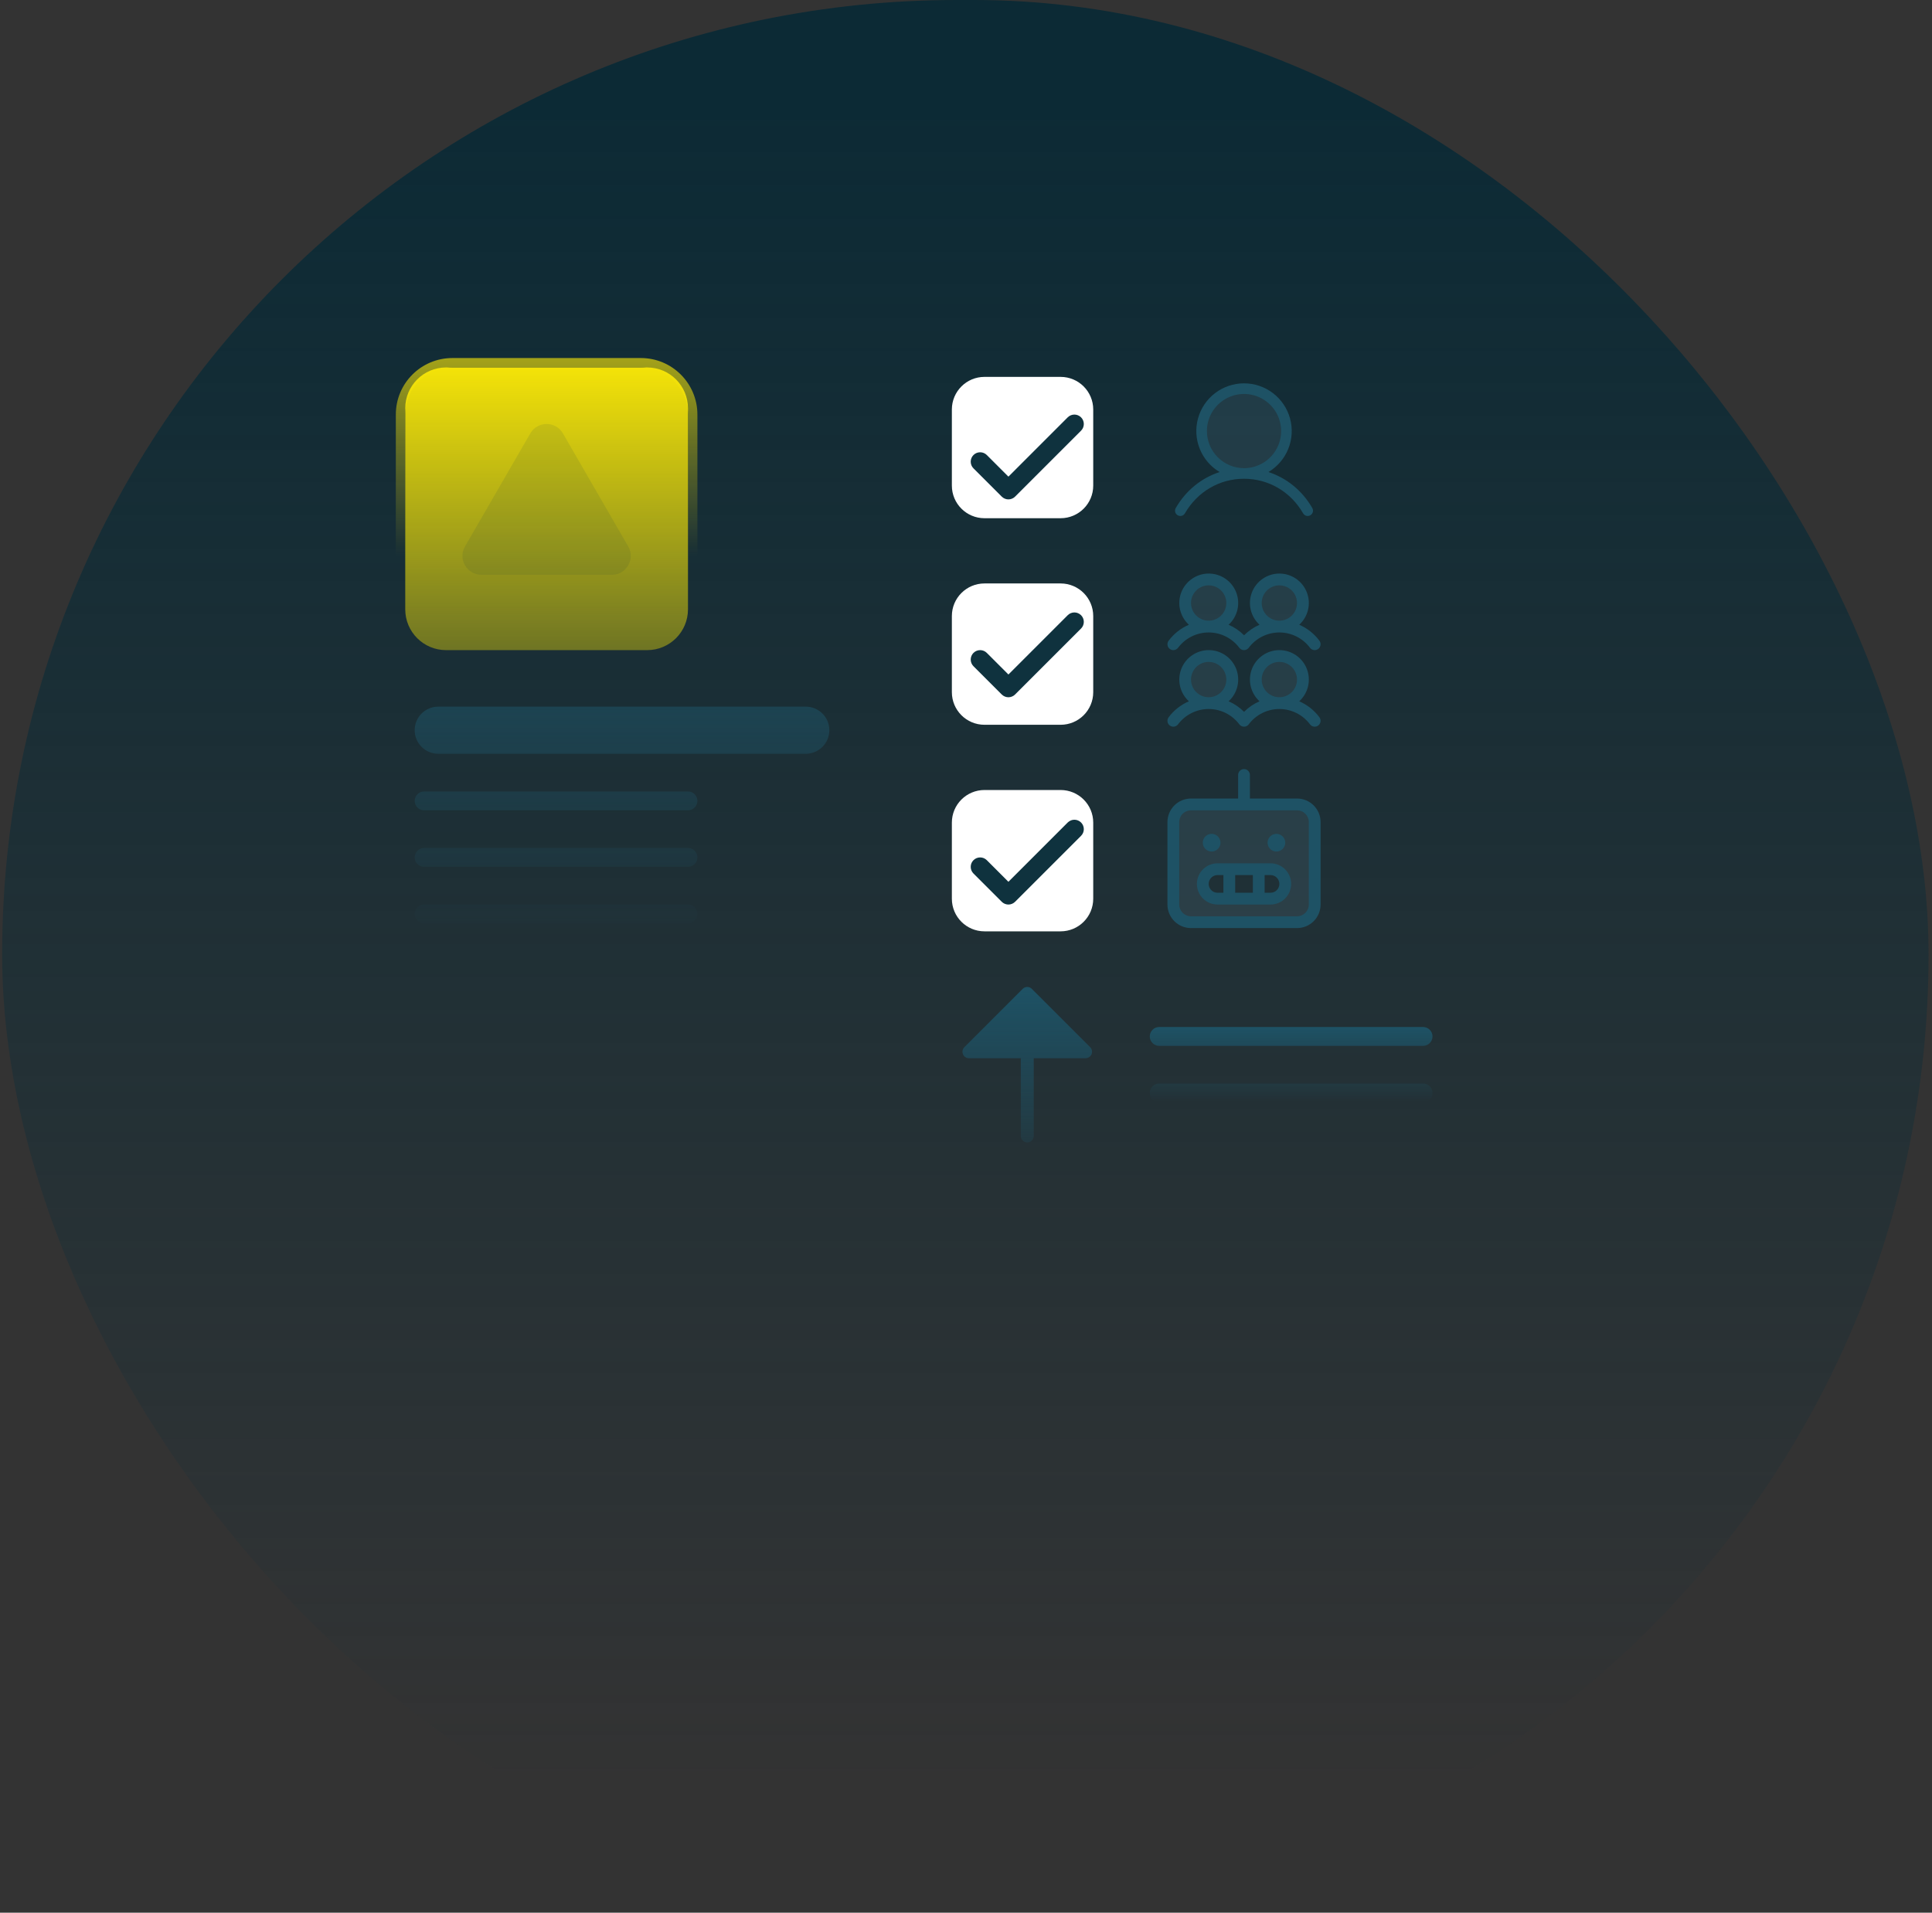
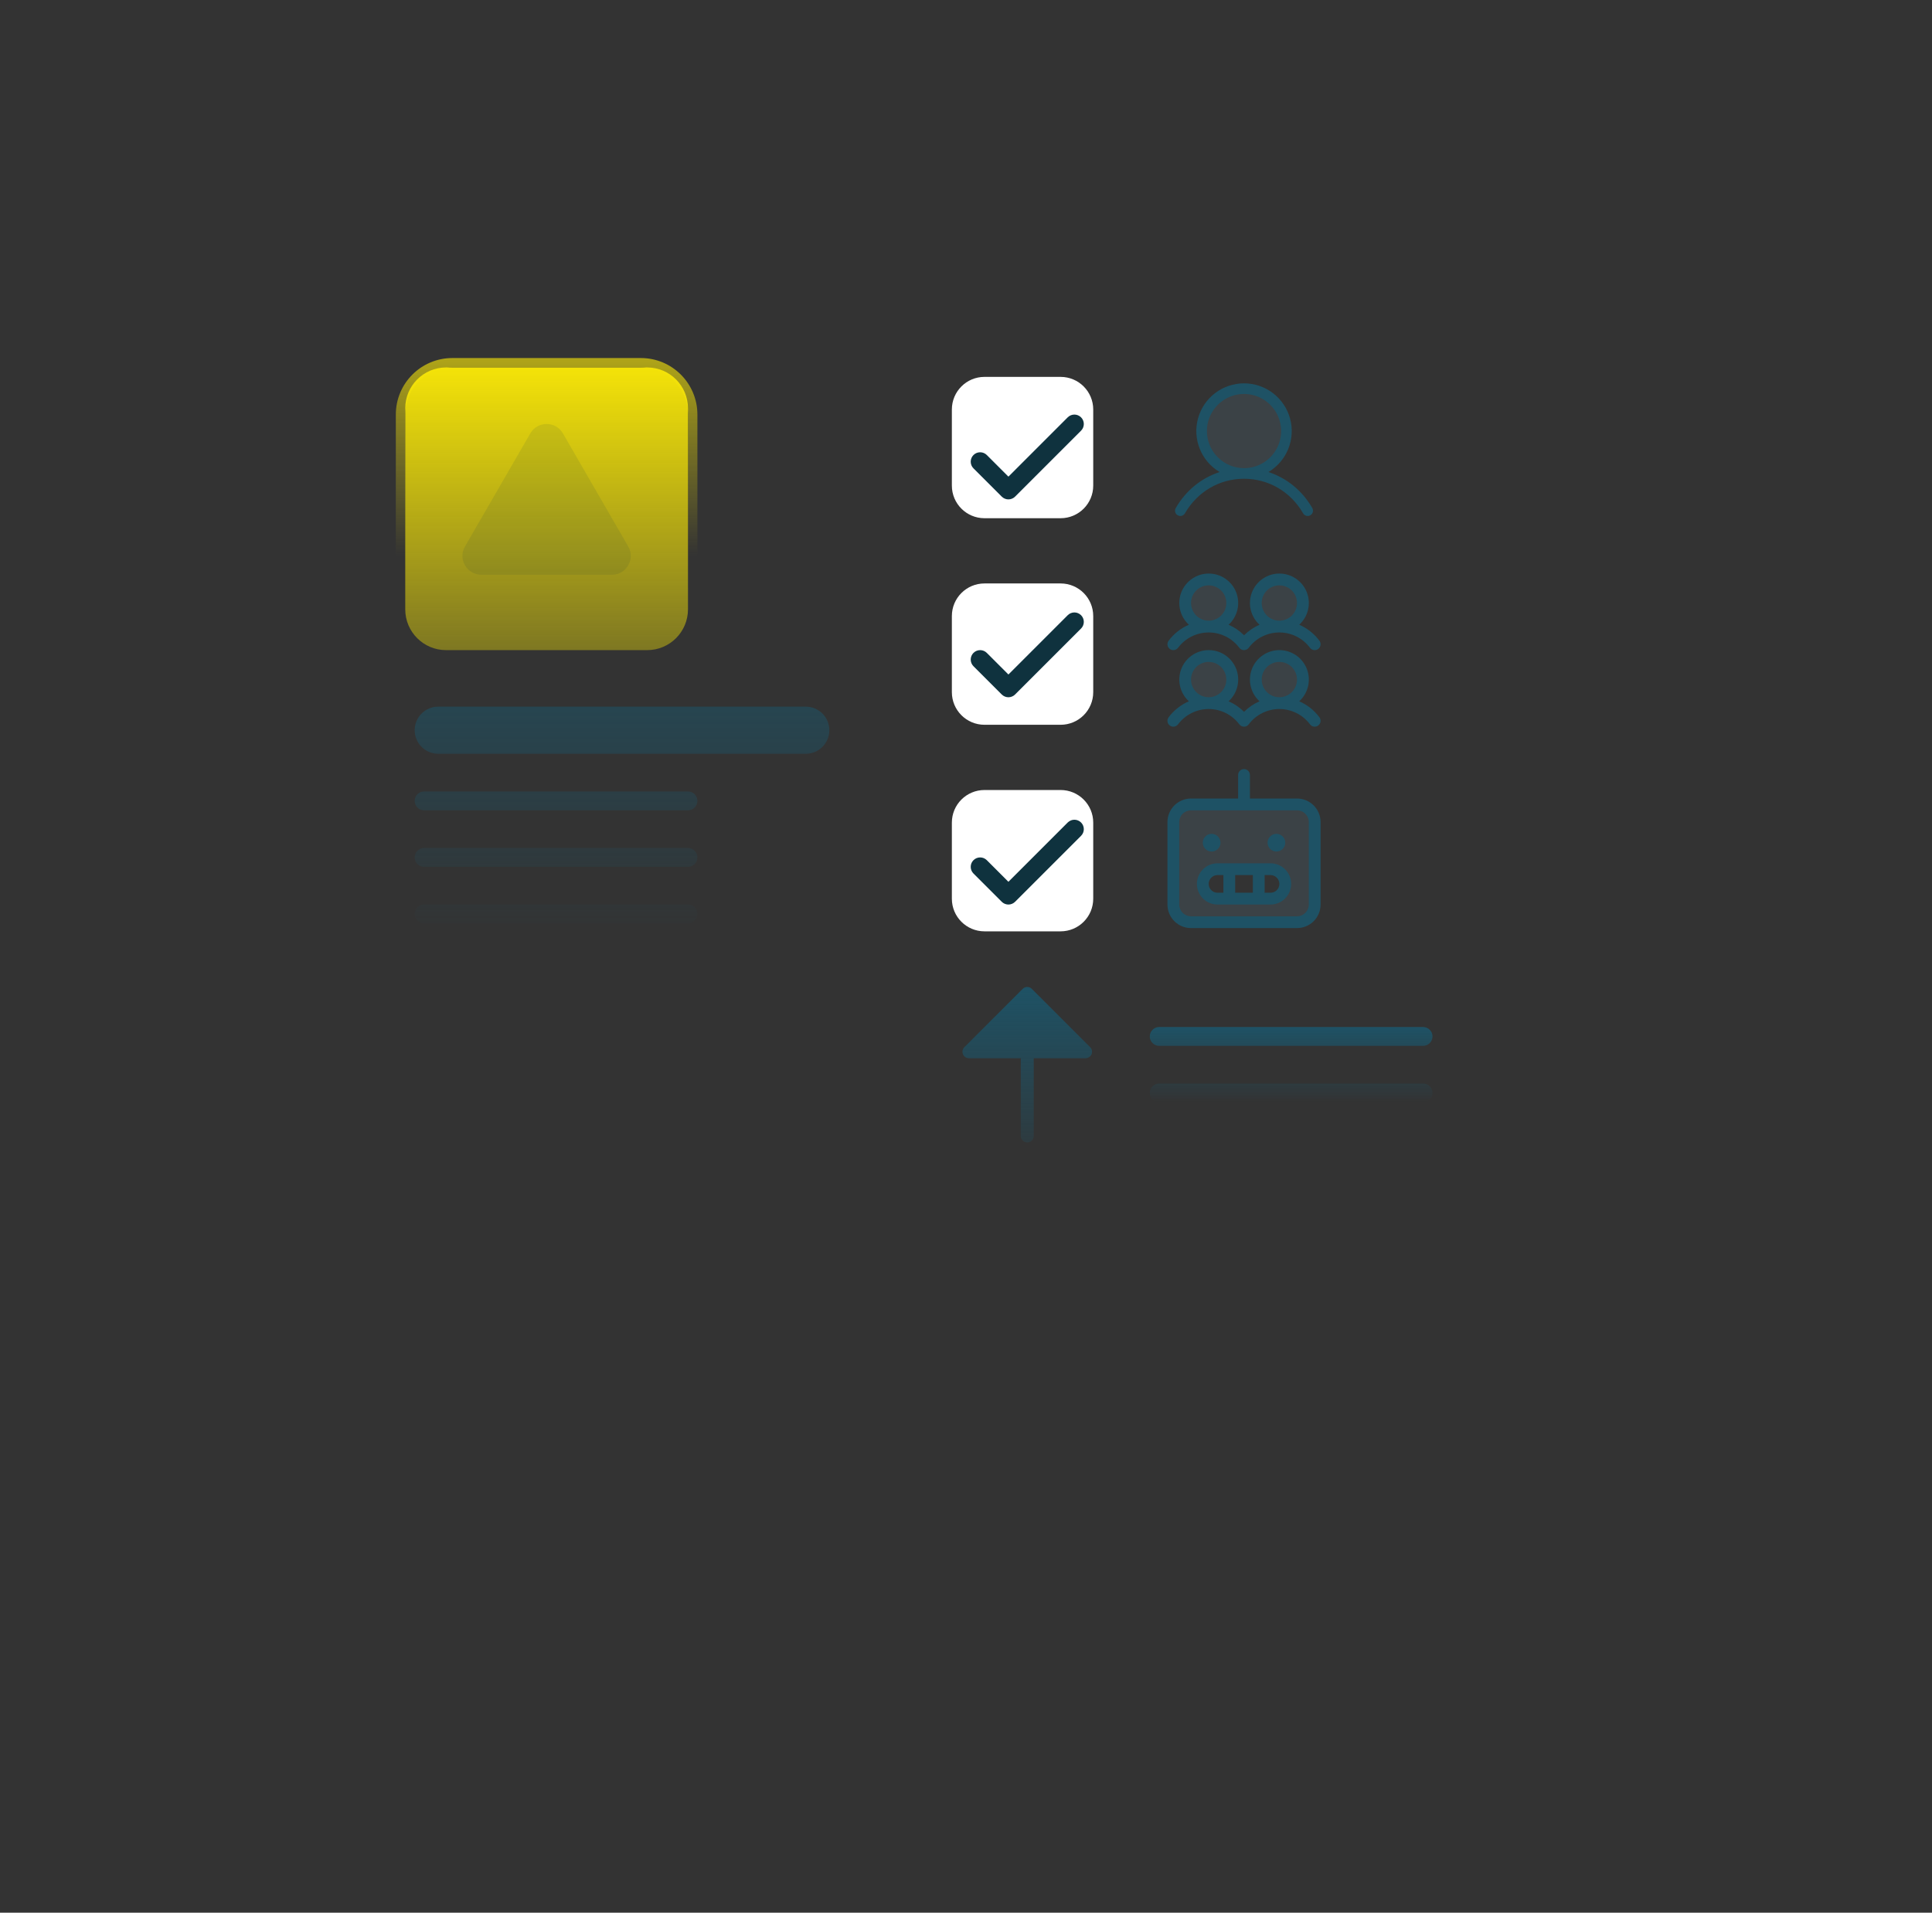
<svg xmlns="http://www.w3.org/2000/svg" width="205" height="203" viewBox="0 0 205 203" fill="none">
  <rect x="0" y="0" width="205" height="203" fill="#333333" stroke="none" />
-   <rect x="0.228" width="204.408" height="202.583" rx="101.292" fill="url(#paint0_linear_2792_5056)" />
  <path d="M115.823 111.888C115.771 112.013 115.683 112.121 115.569 112.196C115.456 112.272 115.324 112.312 115.188 112.312H109.688V120.562C109.688 120.744 109.615 120.919 109.486 121.048C109.357 121.177 109.182 121.25 109 121.25C108.818 121.25 108.643 121.177 108.514 121.048C108.385 120.919 108.313 120.744 108.313 120.562V112.312H102.813C102.676 112.312 102.543 112.272 102.43 112.196C102.317 112.121 102.229 112.013 102.177 111.888C102.125 111.762 102.111 111.624 102.138 111.49C102.164 111.357 102.23 111.234 102.326 111.138L108.514 104.951C108.577 104.887 108.653 104.836 108.737 104.801C108.82 104.767 108.91 104.749 109 104.749C109.09 104.749 109.18 104.767 109.263 104.801C109.347 104.836 109.423 104.887 109.486 104.951L115.674 111.138C115.77 111.234 115.836 111.357 115.862 111.49C115.888 111.624 115.875 111.762 115.823 111.888Z" fill="url(#paint1_linear_2792_5056)" />
  <path d="M43 43.328C43 40.938 44.938 39 47.328 39H68.672C71.062 39 73 40.938 73 43.328V64.672C73 67.062 71.062 69 68.672 69H47.328C44.938 69 43 67.062 43 64.672V43.328Z" fill="url(#paint2_linear_2792_5056)" />
  <path opacity="0.1" d="M56.268 46C57.038 44.667 58.962 44.667 59.732 46L66.66 58C67.43 59.333 66.468 61 64.928 61H51.072C49.532 61 48.57 59.333 49.34 58L56.268 46Z" fill="#0F323E" />
  <path d="M44 77.5C44 76.119 45.119 75 46.5 75H85.5C86.881 75 88 76.119 88 77.5C88 78.881 86.881 80 85.5 80H46.5C45.119 80 44 78.881 44 77.5Z" fill="url(#paint3_linear_2792_5056)" />
  <path d="M44 85C44 84.448 44.448 84 45 84H73C73.552 84 74 84.448 74 85C74 85.552 73.552 86 73 86H45C44.448 86 44 85.552 44 85Z" fill="url(#paint4_linear_2792_5056)" />
  <path d="M44 91C44 90.448 44.448 90 45 90H73C73.552 90 74 90.448 74 91C74 91.552 73.552 92 73 92H45C44.448 92 44 91.552 44 91Z" fill="url(#paint5_linear_2792_5056)" />
  <path d="M44 97C44 96.448 44.448 96 45 96H73C73.552 96 74 96.448 74 97C74 97.552 73.552 98 73 98H45C44.448 98 44 97.552 44 97Z" fill="url(#paint6_linear_2792_5056)" />
  <path d="M44 103C44 102.448 44.448 102 45 102H73C73.552 102 74 102.448 74 103C74 103.552 73.552 104 73 104H45C44.448 104 44 103.552 44 103Z" fill="url(#paint7_linear_2792_5056)" />
  <path d="M122 110C122 109.448 122.448 109 123 109H151C151.552 109 152 109.448 152 110C152 110.552 151.552 111 151 111H123C122.448 111 122 110.552 122 110Z" fill="url(#paint8_linear_2792_5056)" />
  <path d="M122 116C122 115.448 122.448 115 123 115H151C151.552 115 152 115.448 152 116C152 116.552 151.552 117 151 117H123C122.448 117 122 116.552 122 116Z" fill="url(#paint9_linear_2792_5056)" />
  <path d="M48 38.5H68C71.038 38.5 73.5 40.962 73.5 44V64C73.5 67.038 71.038 69.5 68 69.5H48C44.962 69.5 42.5 67.038 42.5 64V44C42.5 40.962 44.962 38.5 48 38.5Z" stroke="url(#paint10_linear_2792_5056)" />
  <path d="M101 43.462C101 41.55 102.55 40 104.462 40H112.538C114.45 40 116 41.55 116 43.462V51.538C116 53.45 114.45 55 112.538 55H104.462C102.55 55 101 53.45 101 51.538V43.462Z" fill="white" />
  <path d="M114.708 44.293C114.801 44.386 114.875 44.496 114.925 44.618C114.975 44.739 115.001 44.869 115.001 45.001C115.001 45.132 114.975 45.262 114.925 45.384C114.875 45.505 114.801 45.615 114.708 45.708L107.708 52.708C107.615 52.801 107.505 52.875 107.383 52.925C107.262 52.976 107.132 53.002 107.001 53.002C106.869 53.002 106.739 52.976 106.618 52.925C106.496 52.875 106.386 52.801 106.293 52.708L103.293 49.708C103.105 49.521 103 49.266 103 49.001C103 48.735 103.105 48.481 103.293 48.293C103.481 48.106 103.735 48 104.001 48C104.266 48 104.52 48.106 104.708 48.293L107.001 50.587L113.293 44.293C113.386 44.2 113.496 44.127 113.618 44.076C113.739 44.026 113.869 44 114.001 44C114.132 44 114.262 44.026 114.383 44.076C114.505 44.127 114.615 44.2 114.708 44.293Z" fill="#0F323E" />
  <path d="M101 65.384C101 63.473 102.55 61.923 104.462 61.923H112.538C114.45 61.923 116 63.473 116 65.384V73.461C116 75.373 114.45 76.923 112.538 76.923H104.462C102.55 76.923 101 75.373 101 73.461V65.384Z" fill="white" />
  <path d="M114.708 65.293C114.801 65.386 114.875 65.496 114.925 65.618C114.975 65.739 115.001 65.869 115.001 66.001C115.001 66.132 114.975 66.262 114.925 66.384C114.875 66.505 114.801 66.615 114.708 66.708L107.708 73.708C107.615 73.801 107.505 73.875 107.383 73.925C107.262 73.976 107.132 74.002 107.001 74.002C106.869 74.002 106.739 73.976 106.618 73.925C106.496 73.875 106.386 73.801 106.293 73.708L103.293 70.708C103.105 70.521 103 70.266 103 70.001C103 69.735 103.105 69.481 103.293 69.293C103.481 69.106 103.735 69 104.001 69C104.266 69 104.52 69.106 104.708 69.293L107.001 71.587L113.293 65.293C113.386 65.2 113.496 65.127 113.618 65.076C113.739 65.026 113.869 65 114.001 65C114.132 65 114.262 65.026 114.383 65.076C114.505 65.127 114.615 65.2 114.708 65.293Z" fill="#0F323E" />
  <path d="M101 87.307C101 85.395 102.55 83.846 104.462 83.846H112.538C114.45 83.846 116 85.395 116 87.307V95.384C116 97.296 114.45 98.846 112.538 98.846H104.462C102.55 98.846 101 97.296 101 95.384V87.307Z" fill="white" />
  <path d="M114.708 87.293C114.801 87.386 114.875 87.496 114.925 87.618C114.975 87.739 115.001 87.869 115.001 88.001C115.001 88.132 114.975 88.262 114.925 88.384C114.875 88.505 114.801 88.615 114.708 88.708L107.708 95.708C107.615 95.801 107.505 95.875 107.383 95.925C107.262 95.976 107.132 96.002 107.001 96.002C106.869 96.002 106.739 95.976 106.618 95.925C106.496 95.875 106.386 95.801 106.293 95.708L103.293 92.708C103.105 92.521 103 92.266 103 92.001C103 91.735 103.105 91.481 103.293 91.293C103.481 91.106 103.735 91 104.001 91C104.266 91 104.52 91.106 104.708 91.293L107.001 93.587L113.293 87.293C113.386 87.2 113.496 87.127 113.618 87.076C113.739 87.026 113.869 87 114.001 87C114.132 87 114.262 87.026 114.383 87.076C114.505 87.127 114.615 87.2 114.708 87.293Z" fill="#0F323E" />
  <path opacity="0.2" d="M136.5 45.75C136.5 46.64 136.236 47.51 135.742 48.25C135.247 48.99 134.544 49.567 133.722 49.907C132.9 50.248 131.995 50.337 131.122 50.163C130.249 49.99 129.447 49.561 128.818 48.932C128.189 48.303 127.76 47.501 127.586 46.628C127.413 45.755 127.502 44.85 127.843 44.028C128.183 43.206 128.76 42.503 129.5 42.008C130.24 41.514 131.11 41.25 132 41.25C133.193 41.25 134.338 41.724 135.182 42.568C136.026 43.412 136.5 44.556 136.5 45.75Z" fill="#5E8092" />
  <path d="M139.237 53.906C138.166 52.055 136.516 50.727 134.59 50.098C135.542 49.531 136.283 48.667 136.697 47.638C137.111 46.61 137.175 45.474 136.881 44.405C136.587 43.336 135.95 42.393 135.069 41.721C134.187 41.05 133.109 40.685 132 40.685C130.892 40.685 129.814 41.05 128.932 41.721C128.05 42.393 127.413 43.336 127.119 44.405C126.825 45.474 126.89 46.61 127.304 47.638C127.718 48.667 128.458 49.531 129.411 50.098C127.485 50.727 125.835 52.054 124.764 53.906C124.724 53.97 124.698 54.041 124.687 54.116C124.676 54.19 124.679 54.266 124.698 54.339C124.716 54.411 124.749 54.48 124.795 54.54C124.84 54.6 124.897 54.65 124.962 54.687C125.027 54.725 125.099 54.749 125.173 54.758C125.248 54.768 125.323 54.762 125.396 54.742C125.468 54.721 125.536 54.687 125.594 54.64C125.653 54.593 125.702 54.535 125.737 54.469C127.062 52.179 129.404 50.812 132 50.812C134.597 50.812 136.938 52.179 138.263 54.469C138.299 54.535 138.348 54.593 138.406 54.64C138.465 54.687 138.532 54.721 138.605 54.742C138.677 54.762 138.753 54.768 138.827 54.758C138.902 54.749 138.974 54.725 139.039 54.687C139.104 54.65 139.161 54.6 139.206 54.54C139.251 54.48 139.284 54.411 139.303 54.339C139.321 54.266 139.325 54.19 139.313 54.116C139.302 54.041 139.276 53.97 139.237 53.906ZM128.063 45.75C128.063 44.971 128.294 44.21 128.726 43.562C129.159 42.915 129.774 42.41 130.493 42.112C131.213 41.814 132.005 41.736 132.768 41.888C133.532 42.04 134.234 42.415 134.784 42.966C135.335 43.516 135.71 44.218 135.862 44.982C136.014 45.746 135.936 46.537 135.638 47.257C135.34 47.976 134.835 48.591 134.188 49.024C133.54 49.456 132.779 49.688 132 49.688C130.956 49.686 129.955 49.271 129.217 48.533C128.479 47.795 128.064 46.794 128.063 45.75Z" fill="#1E5265" />
  <path opacity="0.2" d="M130.75 72.125C130.75 72.62 130.603 73.103 130.329 73.514C130.054 73.925 129.664 74.246 129.207 74.435C128.75 74.624 128.247 74.673 127.762 74.577C127.277 74.481 126.832 74.242 126.482 73.893C126.133 73.543 125.895 73.098 125.798 72.613C125.702 72.128 125.751 71.625 125.94 71.168C126.13 70.712 126.45 70.321 126.861 70.046C127.272 69.772 127.756 69.625 128.25 69.625C128.913 69.625 129.549 69.888 130.018 70.357C130.487 70.826 130.75 71.462 130.75 72.125ZM128.25 61.5C127.756 61.5 127.272 61.647 126.861 61.921C126.45 62.196 126.13 62.587 125.94 63.043C125.751 63.5 125.702 64.003 125.798 64.488C125.895 64.973 126.133 65.418 126.482 65.768C126.832 66.117 127.277 66.356 127.762 66.452C128.247 66.548 128.75 66.499 129.207 66.31C129.664 66.121 130.054 65.8 130.329 65.389C130.603 64.978 130.75 64.495 130.75 64C130.75 63.337 130.487 62.701 130.018 62.232C129.549 61.763 128.913 61.5 128.25 61.5ZM135.75 69.625C135.256 69.625 134.772 69.772 134.361 70.046C133.95 70.321 133.63 70.712 133.44 71.168C133.251 71.625 133.202 72.128 133.298 72.613C133.395 73.098 133.633 73.543 133.982 73.893C134.332 74.242 134.777 74.481 135.262 74.577C135.747 74.673 136.25 74.624 136.707 74.435C137.164 74.246 137.554 73.925 137.829 73.514C138.103 73.103 138.25 72.62 138.25 72.125C138.25 71.462 137.987 70.826 137.518 70.357C137.049 69.888 136.413 69.625 135.75 69.625ZM135.75 66.5C136.244 66.5 136.728 66.353 137.139 66.079C137.55 65.804 137.87 65.413 138.06 64.957C138.249 64.5 138.298 63.997 138.202 63.512C138.106 63.027 137.867 62.582 137.518 62.232C137.168 61.883 136.723 61.645 136.238 61.548C135.753 61.452 135.25 61.501 134.793 61.69C134.336 61.88 133.946 62.2 133.671 62.611C133.397 63.022 133.25 63.505 133.25 64C133.25 64.663 133.513 65.299 133.982 65.768C134.451 66.237 135.087 66.5 135.75 66.5Z" fill="#5E8092" />
  <path d="M124.125 68.875C124.191 68.925 124.265 68.96 124.345 68.981C124.424 69.001 124.507 69.006 124.588 68.994C124.67 68.983 124.748 68.955 124.818 68.913C124.889 68.871 124.951 68.816 125 68.75C125.378 68.246 125.869 67.836 126.433 67.554C126.997 67.272 127.619 67.125 128.25 67.125C128.881 67.125 129.503 67.272 130.067 67.554C130.631 67.836 131.122 68.246 131.5 68.75C131.6 68.883 131.748 68.97 131.912 68.994C132.076 69.017 132.242 68.974 132.375 68.875C132.422 68.84 132.464 68.798 132.499 68.75C132.878 68.246 133.368 67.836 133.932 67.554C134.497 67.272 135.119 67.125 135.749 67.125C136.38 67.125 137.002 67.272 137.566 67.554C138.13 67.836 138.621 68.246 138.999 68.75C139.099 68.883 139.247 68.971 139.411 68.994C139.575 69.017 139.742 68.975 139.875 68.875C140.007 68.775 140.095 68.627 140.118 68.463C140.142 68.299 140.099 68.132 139.999 68C139.446 67.258 138.708 66.674 137.859 66.306C138.325 65.881 138.651 65.325 138.795 64.712C138.939 64.098 138.894 63.456 138.666 62.868C138.438 62.281 138.038 61.776 137.518 61.42C136.998 61.064 136.383 60.873 135.752 60.873C135.122 60.873 134.507 61.064 133.987 61.42C133.467 61.776 133.067 62.281 132.839 62.868C132.611 63.456 132.566 64.098 132.71 64.712C132.854 65.325 133.18 65.881 133.645 66.306C133.032 66.571 132.476 66.95 132.005 67.424C131.534 66.95 130.977 66.571 130.364 66.306C130.829 65.881 131.155 65.325 131.299 64.712C131.443 64.098 131.398 63.456 131.171 62.868C130.943 62.281 130.543 61.776 130.023 61.42C129.503 61.064 128.887 60.873 128.257 60.873C127.627 60.873 127.011 61.064 126.491 61.42C125.972 61.776 125.571 62.281 125.343 62.868C125.116 63.456 125.071 64.098 125.215 64.712C125.359 65.325 125.685 65.881 126.15 66.306C125.297 66.673 124.556 67.257 124 68C123.951 68.066 123.915 68.141 123.895 68.22C123.874 68.3 123.87 68.382 123.881 68.464C123.893 68.545 123.92 68.623 123.962 68.694C124.004 68.764 124.059 68.826 124.125 68.875ZM135.75 62.125C136.121 62.125 136.483 62.235 136.792 62.441C137.1 62.647 137.34 62.94 137.482 63.283C137.624 63.626 137.661 64.002 137.589 64.366C137.517 64.73 137.338 65.064 137.076 65.326C136.814 65.588 136.48 65.767 136.116 65.839C135.752 65.912 135.375 65.875 135.032 65.733C134.69 65.591 134.397 65.35 134.191 65.042C133.985 64.734 133.875 64.371 133.875 64C133.875 63.503 134.073 63.026 134.424 62.675C134.776 62.323 135.253 62.125 135.75 62.125ZM128.25 62.125C128.621 62.125 128.983 62.235 129.292 62.441C129.6 62.647 129.84 62.94 129.982 63.283C130.124 63.626 130.161 64.002 130.089 64.366C130.017 64.73 129.838 65.064 129.576 65.326C129.314 65.588 128.98 65.767 128.616 65.839C128.252 65.912 127.875 65.875 127.532 65.733C127.19 65.591 126.897 65.35 126.691 65.042C126.485 64.734 126.375 64.371 126.375 64C126.375 63.503 126.573 63.026 126.924 62.675C127.276 62.323 127.753 62.125 128.25 62.125ZM137.859 74.431C138.325 74.006 138.651 73.45 138.795 72.837C138.939 72.223 138.894 71.581 138.666 70.993C138.438 70.406 138.038 69.901 137.518 69.545C136.998 69.189 136.383 68.998 135.752 68.998C135.122 68.998 134.507 69.189 133.987 69.545C133.467 69.901 133.067 70.406 132.839 70.993C132.611 71.581 132.566 72.223 132.71 72.837C132.854 73.45 133.18 74.006 133.645 74.431C133.032 74.696 132.476 75.075 132.005 75.549C131.534 75.075 130.977 74.696 130.364 74.431C130.829 74.006 131.155 73.45 131.299 72.837C131.443 72.223 131.398 71.581 131.171 70.993C130.943 70.406 130.543 69.901 130.023 69.545C129.503 69.189 128.887 68.998 128.257 68.998C127.627 68.998 127.011 69.189 126.491 69.545C125.972 69.901 125.571 70.406 125.343 70.993C125.116 71.581 125.071 72.223 125.215 72.837C125.359 73.45 125.685 74.006 126.15 74.431C125.297 74.798 124.556 75.382 124 76.125C123.951 76.191 123.915 76.266 123.895 76.345C123.874 76.425 123.87 76.507 123.881 76.589C123.893 76.67 123.92 76.748 123.962 76.819C124.004 76.889 124.059 76.951 124.125 77C124.191 77.05 124.265 77.085 124.345 77.106C124.424 77.126 124.507 77.131 124.588 77.119C124.67 77.108 124.748 77.08 124.818 77.038C124.889 76.996 124.951 76.941 125 76.875C125.378 76.371 125.869 75.961 126.433 75.679C126.997 75.397 127.619 75.25 128.25 75.25C128.881 75.25 129.503 75.397 130.067 75.679C130.631 75.961 131.122 76.371 131.5 76.875C131.6 77.008 131.748 77.095 131.912 77.119C132.076 77.142 132.242 77.099 132.375 77C132.422 76.965 132.464 76.923 132.499 76.875C132.878 76.371 133.368 75.961 133.932 75.679C134.497 75.397 135.119 75.25 135.749 75.25C136.38 75.25 137.002 75.397 137.566 75.679C138.13 75.961 138.621 76.371 138.999 76.875C139.099 77.008 139.247 77.096 139.411 77.119C139.575 77.142 139.742 77.1 139.875 77C140.007 76.9 140.095 76.752 140.118 76.588C140.142 76.424 140.099 76.257 139.999 76.125C139.446 75.383 138.708 74.799 137.859 74.431ZM128.25 70.25C128.621 70.25 128.983 70.36 129.292 70.566C129.6 70.772 129.84 71.065 129.982 71.408C130.124 71.751 130.161 72.127 130.089 72.491C130.017 72.855 129.838 73.189 129.576 73.451C129.314 73.713 128.98 73.892 128.616 73.964C128.252 74.037 127.875 74 127.532 73.858C127.19 73.716 126.897 73.475 126.691 73.167C126.485 72.859 126.375 72.496 126.375 72.125C126.375 71.628 126.573 71.151 126.924 70.8C127.276 70.448 127.753 70.25 128.25 70.25ZM135.75 70.25C136.121 70.25 136.483 70.36 136.792 70.566C137.1 70.772 137.34 71.065 137.482 71.408C137.624 71.751 137.661 72.127 137.589 72.491C137.517 72.855 137.338 73.189 137.076 73.451C136.814 73.713 136.48 73.892 136.116 73.964C135.752 74.037 135.375 74 135.032 73.858C134.69 73.716 134.397 73.475 134.191 73.167C133.985 72.859 133.875 72.496 133.875 72.125C133.875 71.628 134.073 71.151 134.424 70.8C134.776 70.448 135.253 70.25 135.75 70.25Z" fill="#1E5265" />
  <path opacity="0.2" d="M137.625 85.375H126.375C125.878 85.375 125.401 85.573 125.049 85.924C124.698 86.276 124.5 86.753 124.5 87.25V96C124.5 96.497 124.698 96.974 125.049 97.326C125.401 97.677 125.878 97.875 126.375 97.875H137.625C138.122 97.875 138.599 97.677 138.951 97.326C139.302 96.974 139.5 96.497 139.5 96V87.25C139.5 86.753 139.302 86.276 138.951 85.924C138.599 85.573 138.122 85.375 137.625 85.375ZM134.812 95.375H129.188C128.773 95.375 128.376 95.21 128.083 94.917C127.79 94.624 127.625 94.227 127.625 93.812C127.625 93.398 127.79 93.001 128.083 92.708C128.376 92.415 128.773 92.25 129.188 92.25H134.812C135.227 92.25 135.624 92.415 135.917 92.708C136.21 93.001 136.375 93.398 136.375 93.812C136.375 94.227 136.21 94.624 135.917 94.917C135.624 95.21 135.227 95.375 134.812 95.375Z" fill="#5E8092" />
  <path d="M137.625 84.75H132.625V82.25C132.625 82.084 132.559 81.925 132.442 81.808C132.325 81.691 132.166 81.625 132 81.625C131.834 81.625 131.675 81.691 131.558 81.808C131.441 81.925 131.375 82.084 131.375 82.25V84.75H126.375C125.712 84.75 125.076 85.013 124.607 85.482C124.138 85.951 123.875 86.587 123.875 87.25V96C123.875 96.663 124.138 97.299 124.607 97.768C125.076 98.237 125.712 98.5 126.375 98.5H137.625C138.288 98.5 138.924 98.237 139.393 97.768C139.862 97.299 140.125 96.663 140.125 96V87.25C140.125 86.587 139.862 85.951 139.393 85.482C138.924 85.013 138.288 84.75 137.625 84.75ZM138.875 96C138.875 96.332 138.743 96.65 138.509 96.884C138.274 97.118 137.957 97.25 137.625 97.25H126.375C126.043 97.25 125.726 97.118 125.491 96.884C125.257 96.65 125.125 96.332 125.125 96V87.25C125.125 86.918 125.257 86.6 125.491 86.366C125.726 86.132 126.043 86 126.375 86H137.625C137.957 86 138.274 86.132 138.509 86.366C138.743 86.6 138.875 86.918 138.875 87.25V96ZM127.625 89.438C127.625 89.252 127.68 89.071 127.783 88.917C127.886 88.763 128.032 88.642 128.204 88.571C128.375 88.5 128.564 88.482 128.745 88.518C128.927 88.554 129.094 88.644 129.225 88.775C129.357 88.906 129.446 89.073 129.482 89.255C129.518 89.436 129.5 89.625 129.429 89.796C129.358 89.968 129.238 90.114 129.083 90.217C128.929 90.32 128.748 90.375 128.562 90.375C128.314 90.375 128.075 90.276 127.9 90.1C127.724 89.925 127.625 89.686 127.625 89.438ZM134.5 89.438C134.5 89.252 134.555 89.071 134.658 88.917C134.761 88.763 134.907 88.642 135.079 88.571C135.25 88.5 135.439 88.482 135.62 88.518C135.802 88.554 135.969 88.644 136.1 88.775C136.232 88.906 136.321 89.073 136.357 89.255C136.393 89.436 136.375 89.625 136.304 89.796C136.233 89.968 136.113 90.114 135.958 90.217C135.804 90.32 135.623 90.375 135.438 90.375C135.189 90.375 134.95 90.276 134.775 90.1C134.599 89.925 134.5 89.686 134.5 89.438ZM134.812 91.625H129.188C128.607 91.625 128.051 91.856 127.641 92.266C127.23 92.676 127 93.232 127 93.812C127 94.393 127.23 94.949 127.641 95.359C128.051 95.769 128.607 96 129.188 96H134.812C135.393 96 135.949 95.769 136.359 95.359C136.77 94.949 137 94.393 137 93.812C137 93.232 136.77 92.676 136.359 92.266C135.949 91.856 135.393 91.625 134.812 91.625ZM132.938 92.875V94.75H131.062V92.875H132.938ZM128.25 93.812C128.25 93.564 128.349 93.325 128.525 93.15C128.7 92.974 128.939 92.875 129.188 92.875H129.812V94.75H129.188C128.939 94.75 128.7 94.651 128.525 94.475C128.349 94.3 128.25 94.061 128.25 93.812ZM134.812 94.75H134.188V92.875H134.812C135.061 92.875 135.3 92.974 135.475 93.15C135.651 93.325 135.75 93.564 135.75 93.812C135.75 94.061 135.651 94.3 135.475 94.475C135.3 94.651 135.061 94.75 134.812 94.75Z" fill="#1E5265" />
  <defs>
    <linearGradient id="paint0_linear_2792_5056" x1="102.433" y1="189.462" x2="102.433" y2="7.3" gradientUnits="userSpaceOnUse">
      <stop stop-color="#0E2F3B" stop-opacity="0" />
      <stop offset="0.98" stop-color="#0C2A35" />
    </linearGradient>
    <linearGradient id="paint1_linear_2792_5056" x1="109" y1="127" x2="109" y2="104.749" gradientUnits="userSpaceOnUse">
      <stop stop-color="#1E5265" stop-opacity="0" />
      <stop offset="1" stop-color="#1E5265" />
    </linearGradient>
    <linearGradient id="paint2_linear_2792_5056" x1="58" y1="39" x2="58" y2="78.295" gradientUnits="userSpaceOnUse">
      <stop stop-color="#F4E308" />
      <stop offset="1" stop-color="#F4E308" stop-opacity="0.2" />
    </linearGradient>
    <linearGradient id="paint3_linear_2792_5056" x1="66" y1="99.5" x2="66" y2="57.5" gradientUnits="userSpaceOnUse">
      <stop stop-color="#1E5265" stop-opacity="0" />
      <stop offset="1" stop-color="#1E5265" />
    </linearGradient>
    <linearGradient id="paint4_linear_2792_5056" x1="66" y1="99.5" x2="66" y2="57.5" gradientUnits="userSpaceOnUse">
      <stop stop-color="#1E5265" stop-opacity="0" />
      <stop offset="1" stop-color="#1E5265" />
    </linearGradient>
    <linearGradient id="paint5_linear_2792_5056" x1="66" y1="99.5" x2="66" y2="57.5" gradientUnits="userSpaceOnUse">
      <stop stop-color="#1E5265" stop-opacity="0" />
      <stop offset="1" stop-color="#1E5265" />
    </linearGradient>
    <linearGradient id="paint6_linear_2792_5056" x1="66" y1="99.5" x2="66" y2="57.5" gradientUnits="userSpaceOnUse">
      <stop stop-color="#1E5265" stop-opacity="0" />
      <stop offset="1" stop-color="#1E5265" />
    </linearGradient>
    <linearGradient id="paint7_linear_2792_5056" x1="66" y1="99.5" x2="66" y2="57.5" gradientUnits="userSpaceOnUse">
      <stop stop-color="#1E5265" stop-opacity="0" />
      <stop offset="1" stop-color="#1E5265" />
    </linearGradient>
    <linearGradient id="paint8_linear_2792_5056" x1="137" y1="117" x2="137" y2="109" gradientUnits="userSpaceOnUse">
      <stop stop-color="#1E5265" stop-opacity="0" />
      <stop offset="1" stop-color="#1E5265" />
    </linearGradient>
    <linearGradient id="paint9_linear_2792_5056" x1="137" y1="117" x2="137" y2="109" gradientUnits="userSpaceOnUse">
      <stop stop-color="#1E5265" stop-opacity="0" />
      <stop offset="1" stop-color="#1E5265" />
    </linearGradient>
    <linearGradient id="paint10_linear_2792_5056" x1="58" y1="26.5" x2="58" y2="59" gradientUnits="userSpaceOnUse">
      <stop stop-color="#F4E309" />
      <stop offset="1" stop-color="#F4E309" stop-opacity="0" />
    </linearGradient>
  </defs>
</svg>